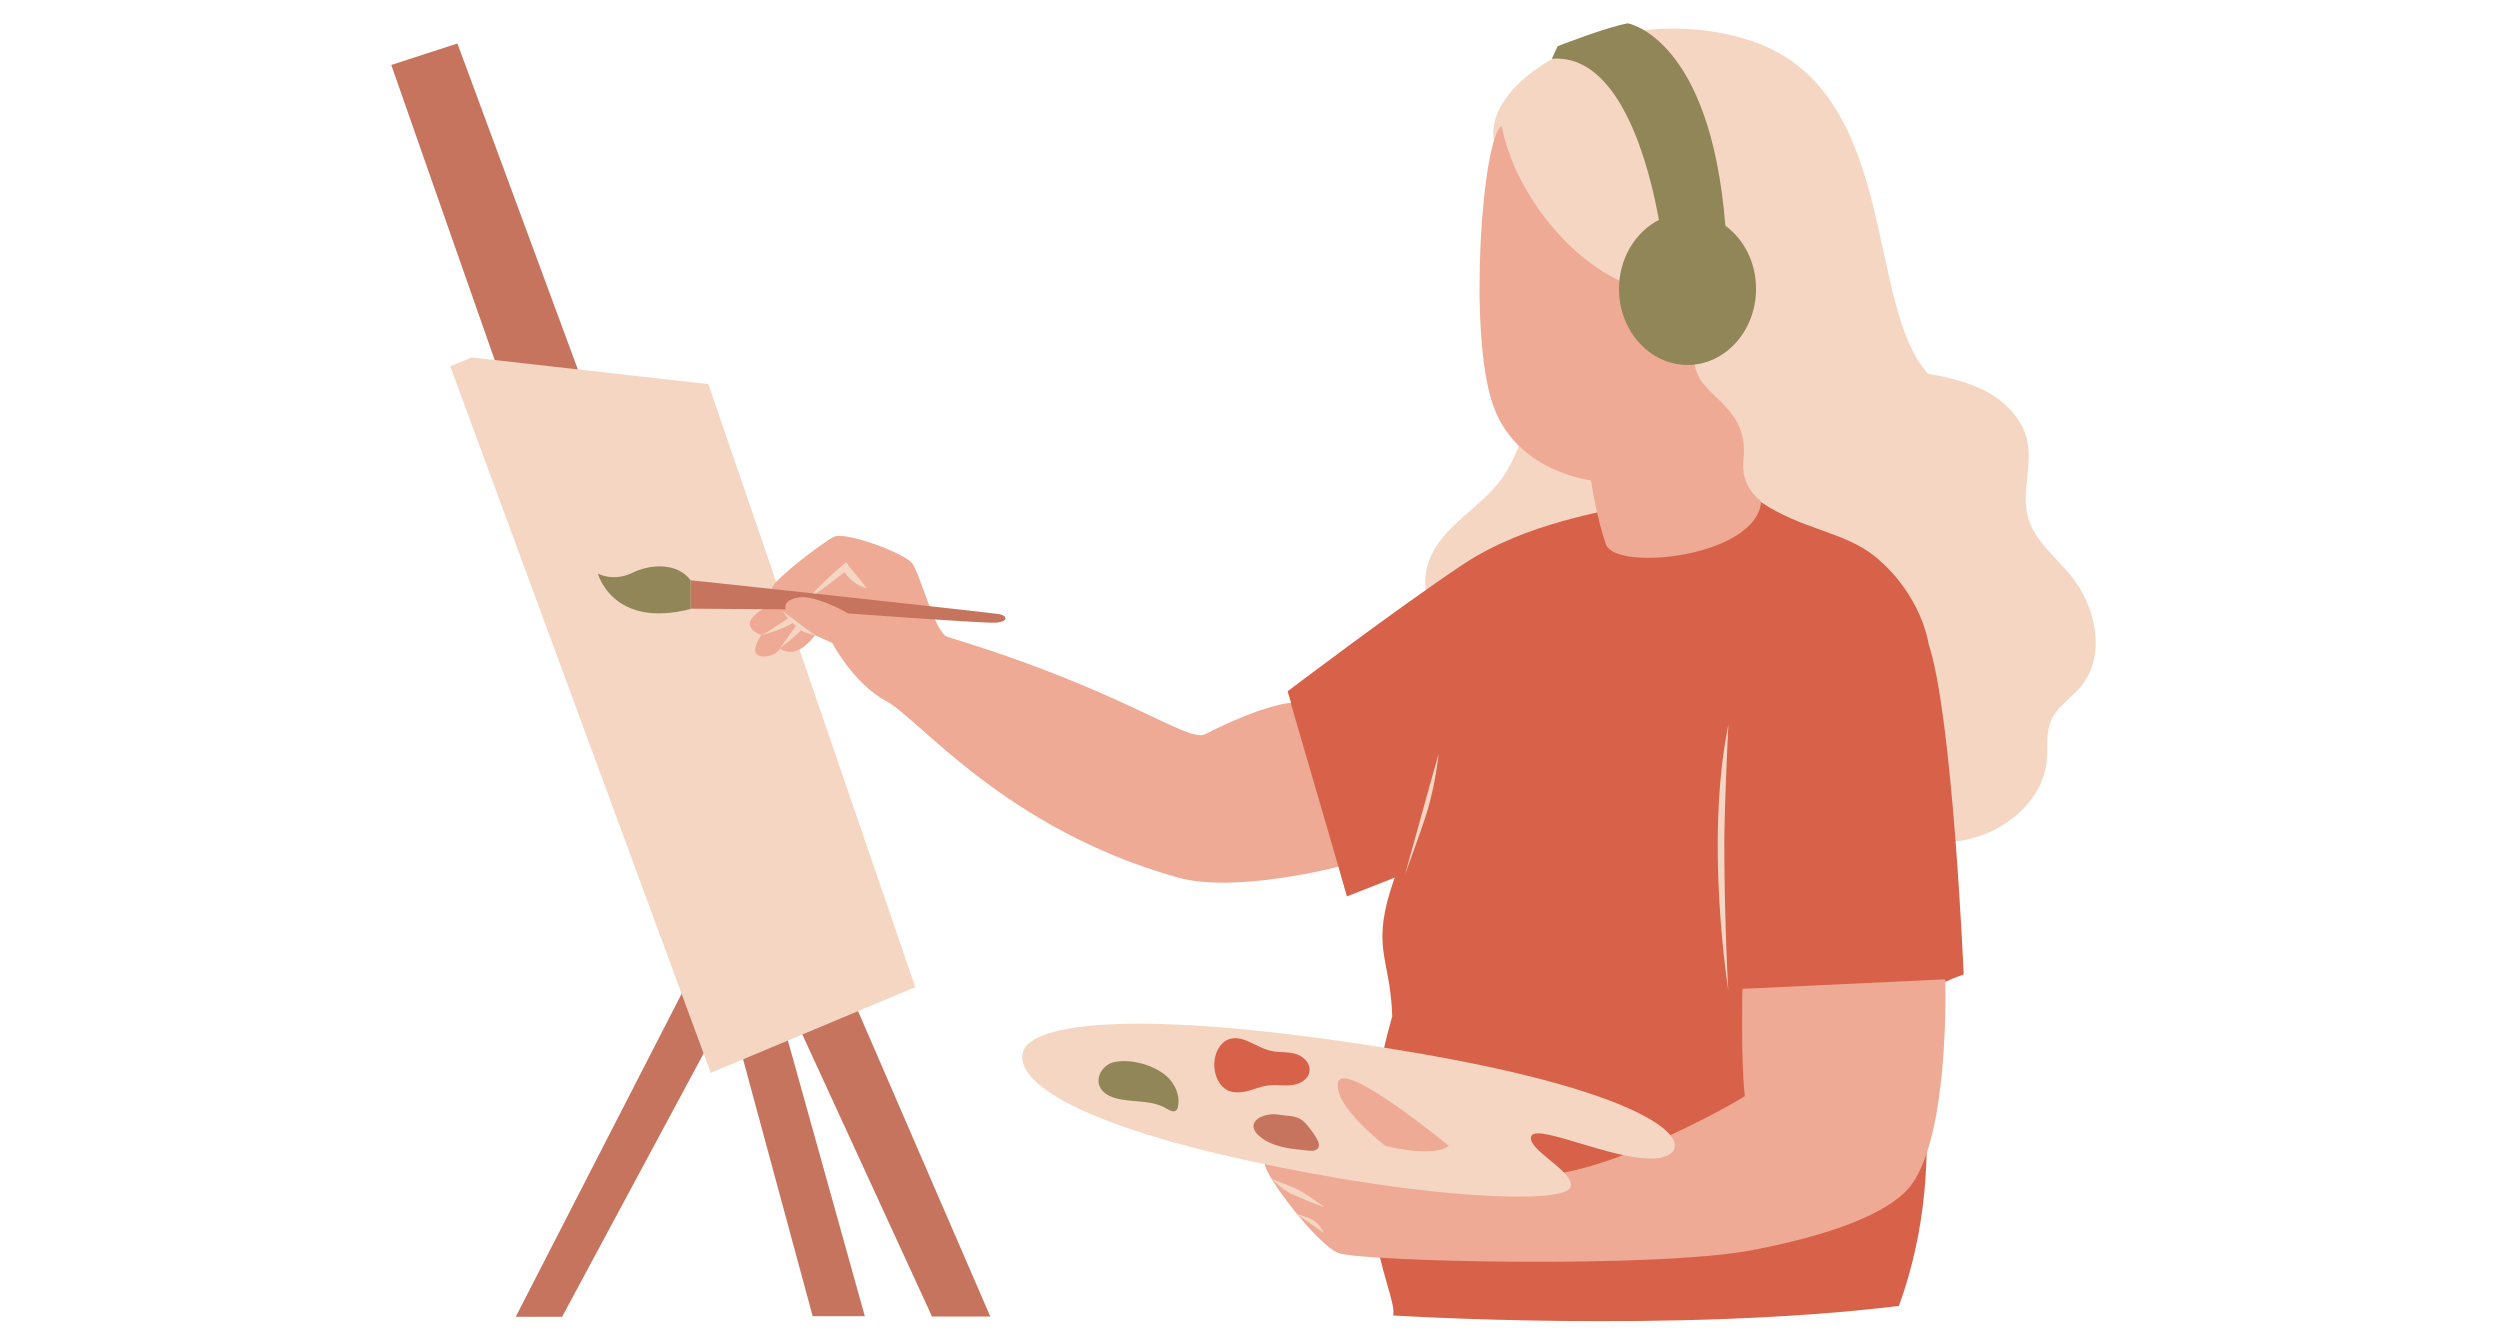
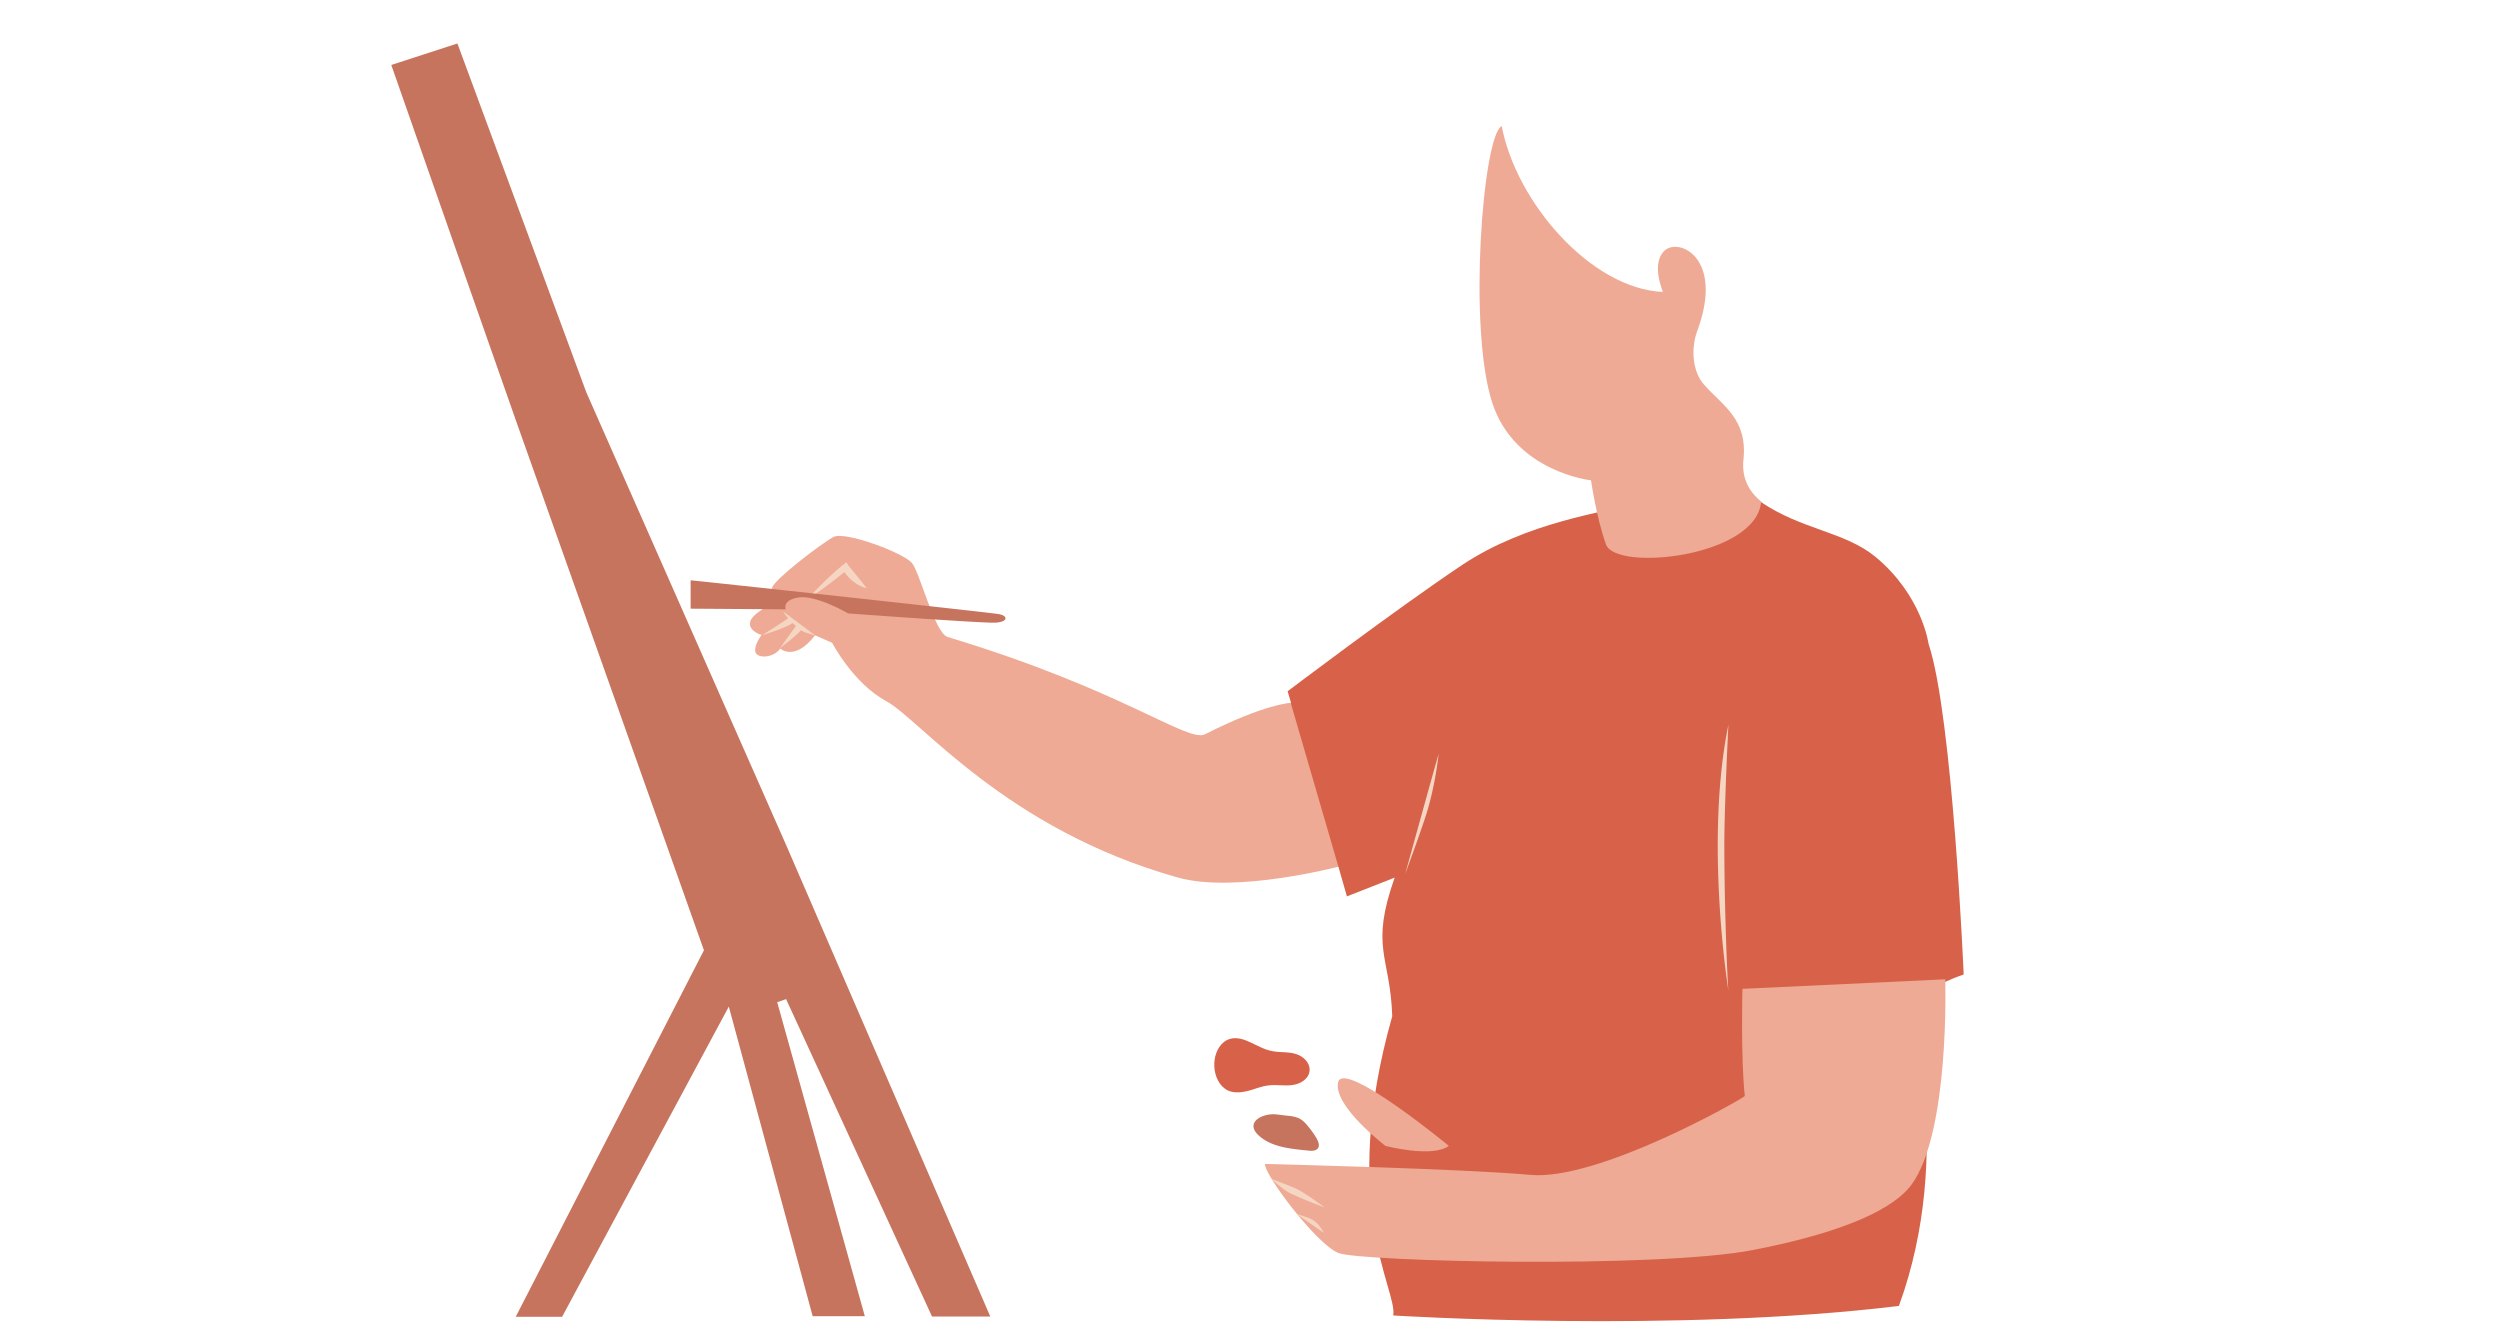
<svg xmlns="http://www.w3.org/2000/svg" width="280" height="150" version="1.0" viewBox="0 0 210 112.5">
  <defs>
    <clipPath id="a">
      <path d="M32.867 3H84v108H32.867Zm0 0" />
    </clipPath>
    <clipPath id="b">
      <path d="M37 2h139.977v89H37Zm0 0" />
    </clipPath>
  </defs>
  <g clip-path="url(#a)">
    <path fill="#c7745e" d="m66.004 70.91 17.18 39.676h-4.895l-12.258-26.66-.746.258 7.36 26.375h-4.38L61.22 84.555l-14.004 26.058H43.32L59.13 79.824S43.465 35.676 43.32 35.274c-.144-.372-10.453-29.817-10.453-29.817l5.555-1.805L49.25 32.953Zm0 0" />
  </g>
  <g clip-path="url(#b)">
-     <path fill="#f5d6c3" d="m59.5 32.262 17.387 50.66-17.184 7.195L37.82 30.773l1.805-.746Zm68.504-10.664c.687.945 1.488 1.863 1.777 3.011.227.973.055 1.977-.117 2.98-.312 1.692-.629 3.384-.941 5.106-.489 2.723-1.063 5.559-2.75 7.739-1.832 2.379-4.899 3.843-5.93 6.652-.715 1.922-.2 4.242 1.262 5.703.886.89 2.062 1.465 3.035 2.324 2.203 1.977 2.922 5.188 5.07 7.254 1.86 1.778 4.524 2.434 7.102 2.578 2.578.172 5.152-.058 7.703.29 3.523.484 6.785 2.12 10.082 3.468 3.293 1.344 6.871 2.465 10.394 1.918 3.524-.543 6.93-3.238 7.246-6.793.086-1.09-.085-2.207.313-3.21.488-1.235 1.719-1.95 2.55-2.954 2.177-2.637 1.259-6.824-.945-9.434-1.261-1.52-2.949-2.835-3.492-4.73-.601-2.09.399-4.387-.086-6.535-.402-1.719-1.718-3.125-3.238-3.985-1.547-.859-3.351-1.289-5.07-1.578-5.41-5.847-2.29-24.254-15.348-28.125-11-3.265-21.996 3.243-21.137 8.461.543 3.496.489 6.938 2.52 9.86Zm0 0" />
-   </g>
+     </g>
  <path fill="#d76249" d="M162 54.082c2.031 6.105 2.95 27.777 2.95 27.777-2.15.72-4.641 2.207-4.641 2.207s3.953 12.618-.801 25.633c-18.817 2.293-42.473.801-42.473.801.344-2.234-4.637-9.086-.086-25.14-.172-5.106-1.89-5.708.203-11.641l-4.011 1.578-.715-2.496-5.614-3.125 1.633-10.637-.285-.973s9.164-6.937 14.66-10.609c5.5-3.668 12.172-4.414 13.72-5.016 0 0 6.241 1.204 11.312-.316 3.464 2.379 7.101 2.523 9.68 4.645 3.921 3.238 4.468 7.312 4.468 7.312Zm0 0" />
  <path fill="#eeaa94" d="M112.426 72.8s-8.621 2.266-13.461.919c-14.492-4.043-21.735-13.332-24.516-14.82-2.777-1.493-4.55-4.903-4.55-4.903l-1.434-.633c-1.719 2.239-2.922 1.117-2.922 1.117-.602.833-1.945.833-2.09.29-.144-.547.516-1.434.516-1.434s-1.059-.29-.973-1.031c.086-.746 1.86-1.578 1.86-1.578s-.141-.688 0-1.348c.144-.688 4.183-3.758 5.156-4.274.972-.515 5.898 1.348 6.586 2.18.687.832 1.918 5.906 3.007 6.223 14.72 4.441 20.16 8.914 21.622 8.168 5.011-2.551 7.191-2.637 7.191-2.637Zm-6.156 24.97c-.172.777 4.293 6.738 6.156 7.484 1.86.719 26.719 1.32 34.851-.258 8.133-1.578 11.887-3.613 13.262-5.445 3.266-4.387 2.863-17.29 2.863-17.29l-17.039.802s-.144 5.851.2 9.003c-.372.344-12.399 7.168-18.043 6.621-5.641-.515-22.25-.917-22.25-.917Zm0 0" />
-   <path fill="#f5d6c3" d="M117.465 88.195c22.48 3.672 25.23 8.145 22.226 9.004-3.039.832-10.539-2.926-11.054-1.777-.516 1.144 3.98 3.125 3.234 4.387-.746 1.261-11.684 1.03-26.95-2.297-15.265-3.325-19.675-6.88-18.987-9.172.687-2.293 9.078-3.813 31.53-.145Zm0 0" />
  <path fill="#d76249" d="M102.832 87.508c.574-.43 1.258-.344 1.89-.086 1.032.43 1.575.89 2.75.945.571.031 1.173.031 1.688.29.516.257.945.8.832 1.374-.117.66-.805 1.031-1.46 1.117-.66.086-1.317-.058-1.977.028-.602.058-1.145.316-1.72.46-.573.145-1.23.2-1.745-.058-1.348-.746-1.461-3.125-.258-4.07Zm0 0" />
  <path fill="#eeaa94" d="M121.703 96.254c-1.402 1.031-5.324 0-5.324 0s-4.41-3.356-3.98-5.336c.43-1.977 9.304 5.336 9.304 5.336Zm24.746-57.625c.371-3.469-1.777-4.559-3.324-6.336-1-1.148-1.086-3.098-.543-4.531 2.234-6.047-1.488-7.797-2.723-6.739-1.23 1.063-.168 3.5-.168 3.5-6.043-.257-12.343-7.539-13.546-13.933-1.579.773-2.864 17.027-.774 23.308 1.918 5.762 8.277 6.45 8.277 6.45s.43 3.066 1.258 5.39c.832 2.293 12.66 1.059 13.031-3.613-1.546-1.23-1.574-2.781-1.488-3.496Zm0 0" />
  <path fill="#f5d6c3" d="M68.465 53.363s-.86-.172-1.172-.43c-.344.43-1.777 1.52-1.777 1.52s1.004-1.433 1.347-1.863c-.086-.086-.203-.172-.289-.258-.484.402-2.578 1.031-2.578 1.031s1.633-1.004 2.207-1.433a5.602 5.602 0 0 1-.43-.575Zm2.808-5.847-.171-.29-.258.204c-1.235.972-2.809 2.664-2.809 2.664.145 0 .516-.14 2.895-2.035.285.402.914 1.12 1.86 1.347.058 0-1.517-1.89-1.517-1.89Zm37.516 52.293c-.8-.344-1.977-.778-1.977-.778s.887.89 1.692 1.262c1.258.574 2.633 1.09 2.746 1.121 0 0-1.488-1.148-2.46-1.605Zm.14 2.175s2.235 1.551 2.266 1.579c0 0-.316-.747-.976-1.118-.344-.203-1.29-.46-1.29-.46Zm10.883-33.597c.774-2.465 1.032-5.047 1.032-5.047-.114.316-2.805 10.062-2.805 10.062s1.117-2.98 1.773-5.015Zm25.032 3.125c-.028-3.414.344-10.637.344-10.637-2.004 9.746-.028 22.219 0 22.332-.028 0-.313-5.39-.344-11.695Zm0 0" />
  <path fill="#c7745e" d="M58.012 48.746c.199 0 25.086 2.695 25.89 2.84.801.144.774.66-.289.719-1.058.054-12.37-.778-12.37-.778s-2.606-1.52-4.095-1.347c-1.488.203-1.144 1.004-1.144 1.004l-7.992-.055v-2.383Zm51.894 47.906c.285.032.63.032.801-.199.172-.23.027-.574-.113-.832a7.925 7.925 0 0 0-.66-.945c-.23-.29-.489-.574-.832-.746a2.877 2.877 0 0 0-.856-.2c-.344-.03-.687-.085-1.004-.117-1.203-.14-2.777.688-1.433 1.836 1.09.946 2.75 1.063 4.097 1.203Zm0 0" />
-   <path fill="#918658" d="M58.012 48.746v2.41c-6.559 1.692-7.79-2.98-7.79-2.98s1.231.715 2.837-.031c1.574-.801 3.867-.887 4.953.601Zm39.953 41.629c-1.063-.918-2.922-1.434-4.297-1.176-1.203.2-1.977 1.778-.832 2.637.375.289.86.43 1.316.516 1.29.23 2.723.085 3.84.777.258.14.602.344.801.14.086-.054.113-.171.144-.257.227-.946-.23-2.008-.972-2.637Zm46.965-71.414c-1.258-15.824-8.192-17-8.192-17-1.804.316-5.898 1.922-5.898 1.922l-.488 1.058c5.87-.488 8.25 9.375 8.996 13.532-1.977 1.004-3.352 3.242-3.352 5.793 0 3.527 2.578 6.39 5.754 6.39 3.18 0 5.758-2.863 5.758-6.39 0-2.207-1.004-4.157-2.578-5.305Zm0 0" />
</svg>